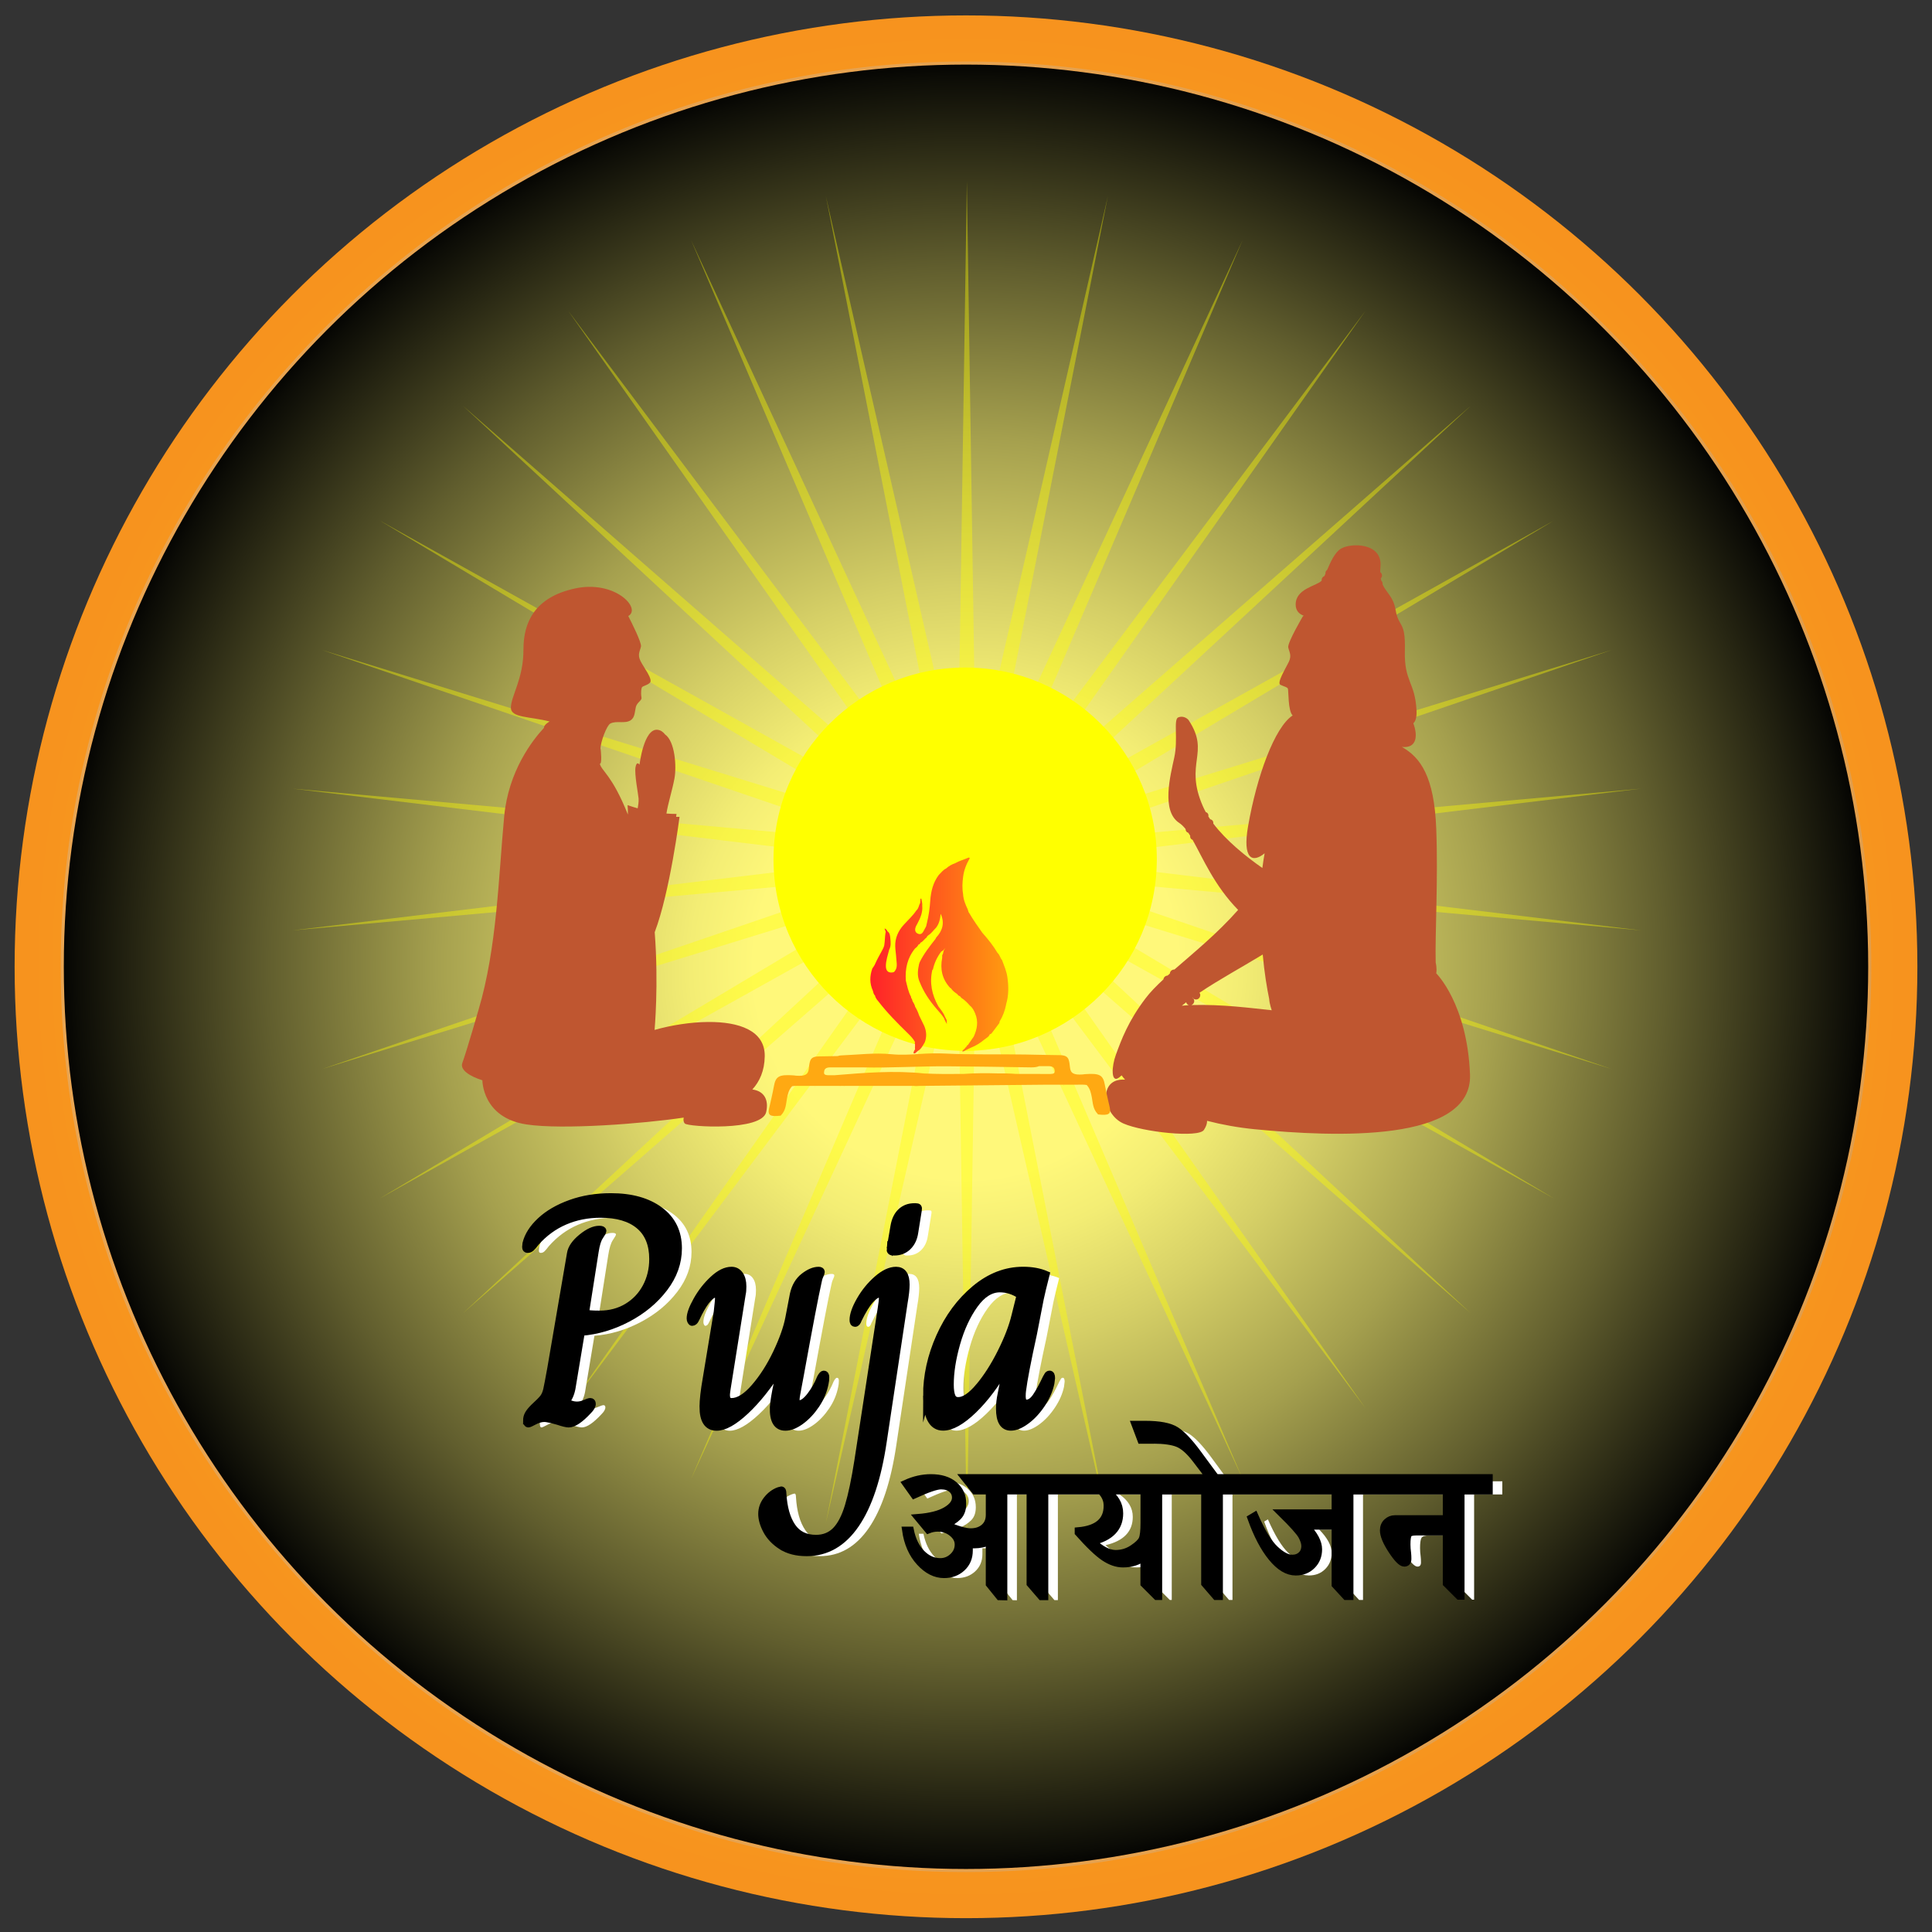
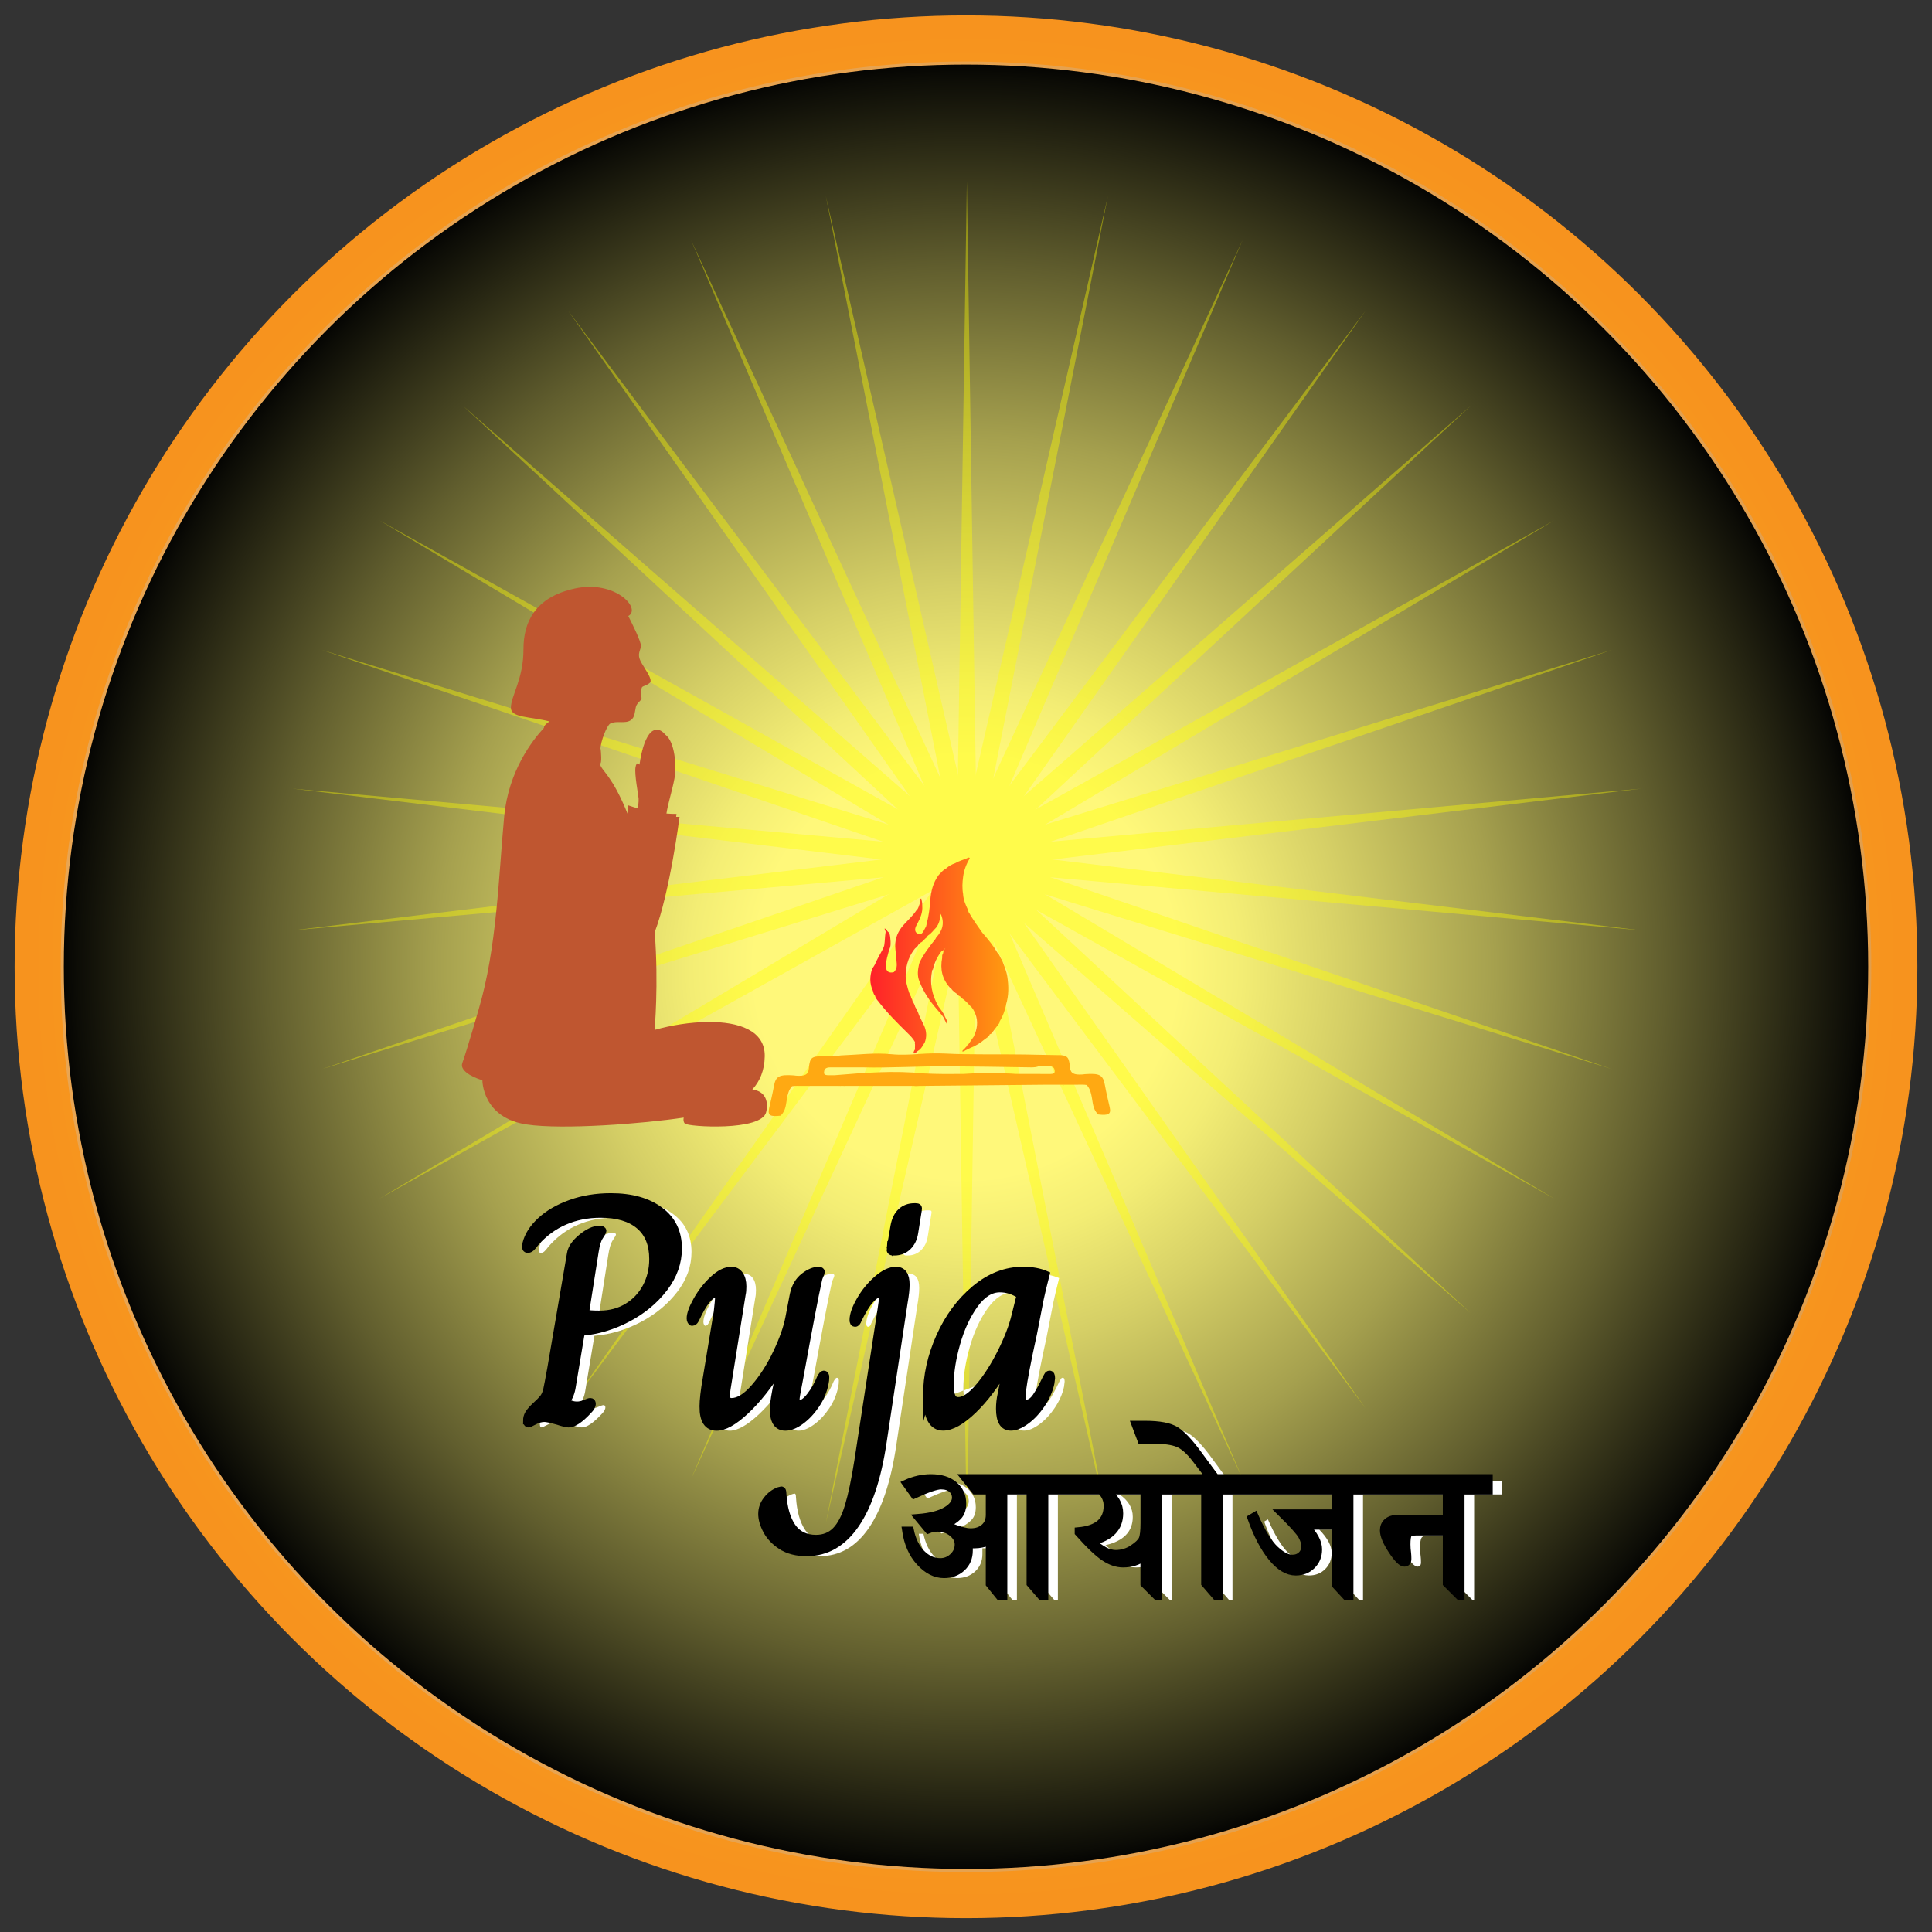
<svg xmlns="http://www.w3.org/2000/svg" viewBox="0 0 810 810">
  <rect x="0" y="0" width="810" height="810" fill="#333333" stroke="none" />
  <defs>
    <style>
      .cls-1 {
        fill: url(#radial-gradient-3);
      }

      .cls-1, .cls-2, .cls-3, .cls-4, .cls-5, .cls-6, .cls-7, .cls-8, .cls-9, .cls-10, .cls-11 {
        stroke-width: 0px;
      }

      .cls-1, .cls-3 {
        mix-blend-mode: screen;
      }

      .cls-12 {
        clip-path: url(#clippath);
      }

      .cls-2 {
        fill: none;
      }

      .cls-13 {
        stroke: #000;
        stroke-miterlimit: 10;
        stroke-width: 3px;
      }

      .cls-3, .cls-9 {
        fill: #ff0;
      }

      .cls-14 {
        opacity: .39;
      }

      .cls-14, .cls-15 {
        mix-blend-mode: overlay;
      }

      .cls-4 {
        fill: url(#linear-gradient);
      }

      .cls-5 {
        fill: url(#radial-gradient);
      }

      .cls-16 {
        mix-blend-mode: multiply;
      }

      .cls-6 {
        fill: url(#radial-gradient-2);
      }

      .cls-17 {
        isolation: isolate;
      }

      .cls-7 {
        fill: #bf5630;
      }

      .cls-8 {
        fill: #fff;
      }

      .cls-10 {
        fill: #ffa912;
      }

      .cls-11 {
        fill: url(#Orange_Yellow_2);
        opacity: .3;
      }
    </style>
    <radialGradient id="radial-gradient" cx="405" cy="405.33" fx="405" fy="405.33" r="739.42" gradientUnits="userSpaceOnUse">
      <stop offset=".45" stop-color="#f99d1f" />
      <stop offset=".53" stop-color="#f7931e" />
    </radialGradient>
    <radialGradient id="radial-gradient-2" cx="405" cy="405.33" fx="405" fy="405.33" r="690.41" gradientUnits="userSpaceOnUse">
      <stop offset=".52" stop-color="#f7931d" />
      <stop offset=".94" stop-color="#f6951e" />
    </radialGradient>
    <linearGradient id="Orange_Yellow_2" data-name="Orange, Yellow 2" x1="25.46" y1="405.33" x2="784.54" y2="405.33" gradientUnits="userSpaceOnUse">
      <stop offset="0" stop-color="#cacaca" />
      <stop offset=".28" stop-color="#c8c8c8" />
      <stop offset=".67" stop-color="#bebebe" />
      <stop offset=".89" stop-color="#b8b8b8" />
      <stop offset="1" stop-color="#b4b4b4" />
    </linearGradient>
    <radialGradient id="radial-gradient-3" cx="405" cy="405.33" fx="405" fy="405.33" r="887.92" gradientUnits="userSpaceOnUse">
      <stop offset=".1" stop-color="#fff87a" />
      <stop offset=".13" stop-color="#f3ed74" />
      <stop offset=".18" stop-color="#d5cf66" />
      <stop offset=".25" stop-color="#a5a04e" />
      <stop offset=".33" stop-color="#615e2e" />
      <stop offset=".42" stop-color="#0c0c06" />
      <stop offset=".43" stop-color="#000" />
    </radialGradient>
    <clipPath id="clippath">
      <circle class="cls-2" cx="405" cy="405.33" r="378.25" />
    </clipPath>
    <linearGradient id="linear-gradient" x1="364.9" y1="400.58" x2="422.74" y2="400.58" gradientUnits="userSpaceOnUse">
      <stop offset="0" stop-color="#ff2129" />
      <stop offset="1" stop-color="#ff9c0f" />
    </linearGradient>
  </defs>
  <g class="cls-17">
    <g id="Layer_1" data-name="Layer 1">
      <g>
        <g>
          <g class="cls-16">
            <circle class="cls-5" cx="405" cy="405.33" r="398.87" />
-             <path class="cls-2" d="m405,805.33c-54,0-106.38-10.58-155.7-31.43-47.63-20.15-90.41-48.99-127.14-85.72-36.73-36.73-65.58-79.51-85.72-127.14-20.86-49.31-31.43-101.7-31.43-155.7s10.58-106.38,31.43-155.7c20.15-47.63,48.99-90.41,85.72-127.14,36.74-36.74,79.51-65.58,127.14-85.72,49.31-20.86,101.7-31.43,155.7-31.43s106.38,10.58,155.7,31.43c47.63,20.15,90.41,48.99,127.14,85.72,36.73,36.73,65.58,79.51,85.72,127.14,20.86,49.31,31.43,101.7,31.43,155.7s-10.58,106.38-31.43,155.7c-20.15,47.63-48.99,90.41-85.72,127.14-36.74,36.73-79.51,65.58-127.14,85.72-49.31,20.86-101.7,31.43-155.7,31.43Zm0-797.74C185.69,7.59,7.26,186.02,7.26,405.33s178.42,397.74,397.74,397.74,397.74-178.42,397.74-397.74S624.31,7.59,405,7.59Z" />
          </g>
          <g class="cls-16">
            <circle class="cls-6" cx="405" cy="405.33" r="378.25" />
            <path class="cls-11" d="m405,784.87c-51.24,0-100.94-10.04-147.73-29.83-45.2-19.12-85.78-46.48-120.64-81.34-34.86-34.86-62.22-75.45-81.34-120.64-19.79-46.79-29.83-96.5-29.83-147.73s10.04-100.94,29.83-147.73c19.12-45.2,46.48-85.78,81.34-120.64,34.86-34.86,75.45-62.22,120.64-81.34,46.79-19.79,96.5-29.83,147.73-29.83s100.94,10.04,147.73,29.83c45.2,19.12,85.78,46.48,120.64,81.34,34.86,34.86,62.22,75.45,81.34,120.64,19.79,46.79,29.83,96.5,29.83,147.73s-10.04,100.94-29.83,147.73c-19.12,45.19-46.48,85.78-81.34,120.64-34.86,34.86-75.45,62.22-120.64,81.34-46.79,19.79-96.5,29.83-147.73,29.83Zm0-756.5C197.14,28.37,28.04,197.48,28.04,405.33s169.1,376.96,376.96,376.96,376.96-169.1,376.96-376.96S612.86,28.37,405,28.37Z" />
          </g>
          <circle class="cls-1" cx="405" cy="405.33" r="378.25" />
          <g class="cls-12">
            <g class="cls-15">
              <g class="cls-14">
                <g>
                  <polygon class="cls-9" points="401.16 359.46 464.47 82.26 409.56 361.25 401.16 359.46" />
                  <polygon class="cls-9" points="401.43 358.61 520.99 100.63 409.28 362.1 401.43 358.61" />
                  <polygon class="cls-9" points="401.88 357.83 572.46 130.35 408.83 362.88 401.88 357.83" />
                  <polygon class="cls-9" points="402.48 357.16 616.63 170.12 408.23 363.54 402.48 357.16" />
                  <polygon class="cls-9" points="403.21 356.63 651.57 218.2 407.5 364.07 403.21 356.63" />
                  <polygon class="cls-9" points="404.03 356.27 675.74 272.5 406.68 364.44 404.03 356.27" />
                  <polygon class="cls-9" points="404.91 356.08 688.1 330.64 405.8 364.62 404.91 356.08" />
                  <polygon class="cls-9" points="405.8 356.08 688.1 390.07 404.91 364.62 405.8 356.08" />
                  <polygon class="cls-9" points="406.68 356.27 675.74 448.21 404.03 364.44 406.68 356.27" />
                  <polygon class="cls-9" points="407.5 356.63 651.57 502.5 403.21 364.07 407.5 356.63" />
                  <polygon class="cls-9" points="408.23 357.16 616.63 550.59 402.48 363.54 408.23 357.16" />
                  <polygon class="cls-9" points="408.83 357.83 572.46 590.36 401.88 362.88 408.83 357.83" />
                  <polygon class="cls-9" points="409.28 358.61 520.99 620.07 401.43 362.1 409.28 358.61" />
                  <polygon class="cls-9" points="409.56 359.46 464.47 638.44 401.16 361.25 409.56 359.46" />
                  <polygon class="cls-9" points="409.65 360.35 405.36 644.65 401.06 360.35 409.65 360.35" />
                  <polygon class="cls-9" points="409.56 361.25 346.25 638.44 401.16 359.46 409.56 361.25" />
                  <polygon class="cls-9" points="409.28 362.1 289.72 620.07 401.43 358.61 409.28 362.1" />
                  <polygon class="cls-9" points="408.83 362.88 238.25 590.36 401.88 357.83 408.83 362.88" />
-                   <polygon class="cls-9" points="408.23 363.54 194.08 550.59 402.48 357.16 408.23 363.54" />
                  <polygon class="cls-9" points="407.5 364.07 159.14 502.5 403.21 356.63 407.5 364.07" />
                  <polygon class="cls-9" points="406.68 364.44 134.97 448.21 404.03 356.27 406.68 364.44" />
                  <polygon class="cls-9" points="405.8 364.62 122.61 390.07 404.91 356.08 405.8 364.62" />
                  <polygon class="cls-9" points="404.91 364.62 122.61 330.64 405.8 356.08 404.91 364.62" />
                  <polygon class="cls-9" points="404.03 364.44 134.97 272.5 406.68 356.27 404.03 364.44" />
                  <polygon class="cls-9" points="403.21 364.07 159.14 218.2 407.5 356.63 403.21 364.07" />
                  <polygon class="cls-9" points="402.48 363.54 194.08 170.12 408.23 357.16 402.48 363.54" />
                  <polygon class="cls-9" points="401.88 362.88 238.25 130.35 408.83 357.83 401.88 362.88" />
                  <polygon class="cls-9" points="401.43 362.1 289.72 100.63 409.28 358.61 401.43 362.1" />
                  <polygon class="cls-9" points="401.16 361.25 346.25 82.26 409.56 359.46 401.16 361.25" />
                  <polygon class="cls-9" points="401.06 360.35 405.36 76.05 409.65 360.35 401.06 360.35" />
                </g>
              </g>
-               <circle class="cls-3" cx="404.65" cy="360.22" r="80.35" />
            </g>
          </g>
        </g>
        <g>
          <g>
            <g>
              <path class="cls-8" d="m226.32,597.11c0-.99.22-1.89.68-2.71.45-.81,1.22-1.76,2.3-2.84,2.07-1.89,3.43-3.27,4.06-4.13.63-.86,1.1-1.98,1.42-3.38.31-1.4.88-4.35,1.69-8.86l8.25-48.15c.36-2.25,1.91-4.51,4.67-6.76,2.75-2.25,5.21-3.38,7.37-3.38.99,0,1.49.23,1.49.68,0,.27-.43,1.04-1.28,2.3-.86,1.26-1.51,3.38-1.96,6.36l-4.06,25.83c1.26.27,3.25.4,5.95.4,4.33,0,8.18-1.01,11.56-3.04,3.38-2.03,6.02-4.8,7.91-8.32,1.89-3.52,2.84-7.44,2.84-11.77,0-6.13-1.89-10.8-5.68-14-3.79-3.2-9.2-4.8-16.23-4.8-5.41,0-10.41.99-15.01,2.97-4.6,1.98-8.66,4.96-12.17,8.93-.81,1.08-1.44,1.83-1.89,2.23-.45.41-.95.61-1.49.61s-.81-.31-.81-.95l.14-1.49c.81-3.33,2.84-6.51,6.09-9.53,3.25-3.02,7.44-5.45,12.58-7.3,5.14-1.85,10.77-2.77,16.91-2.77,8.56,0,15.42,1.92,20.56,5.75,5.14,3.83,7.71,9.13,7.71,15.89,0,5.95-1.98,11.52-5.95,16.7-3.97,5.19-9.08,9.42-15.35,12.71-6.27,3.29-12.74,5.21-19.41,5.75l-3.92,23.53c-.45,2.35-1.31,4.24-2.57,5.68v.14c.45.18,1.13.43,2.03.74.9.32,1.8.47,2.7.47,1.08,0,2.19-.25,3.31-.74,1.13-.49,1.87-.74,2.23-.74.54,0,.81.32.81.95,0,.81-.54,1.76-1.62,2.84-3.43,3.7-6.18,5.55-8.25,5.55-.81,0-2.3-.36-4.46-1.08-2.89-.81-4.78-1.22-5.68-1.22-1.35,0-2.75.38-4.19,1.15-1.44.77-2.3,1.15-2.57,1.15-.45,0-.68-.45-.68-1.35Z" />
              <path class="cls-8" d="m300.3,591.3c0-2.79.45-6.76,1.35-11.9l4.6-27.86c.36-3.25.54-5.09.54-5.55,0-1.35-.36-2.03-1.08-2.03-2.08,0-4.51,2.7-7.3,8.11-.18.36-.47.97-.88,1.83-.41.86-.74,1.4-1.01,1.62-.27.23-.54.34-.81.34-.18,0-.36-.16-.54-.47-.18-.32-.27-.7-.27-1.15,0-1.8.92-4.35,2.77-7.64,1.85-3.29,4.12-6.2,6.83-8.72,2.7-2.52,5.27-3.79,7.71-3.79,1.44,0,2.59.61,3.45,1.83.86,1.22,1.28,2.86,1.28,4.94,0,1.35-.09,2.39-.27,3.11l-6.36,39.9c-.18,1.26-.27,2.08-.27,2.43,0,1.89.72,2.84,2.16,2.84,2.98,0,6.2-2.01,9.67-6.02,3.47-4.01,6.54-8.81,9.2-14.4,2.66-5.59,4.4-10.5,5.21-14.74l1.89-9.87c.72-3.25,2.19-5.72,4.4-7.44,2.21-1.71,4.26-2.57,6.15-2.57.72,0,1.08.23,1.08.68,0,.27-.18.79-.54,1.55-.36.77-.63,1.69-.81,2.77-1.26,5.59-3.74,18.57-7.44,38.95l-.81,4.33c-.63,3.16-.95,5.09-.95,5.82,0,1.26.41,1.89,1.22,1.89,1.44,0,3.04-1.15,4.8-3.45,1.76-2.3,3.18-4.8,4.26-7.51.54-.99.99-1.49,1.35-1.49.54,0,.81.4.81,1.22,0,.99-.09,1.85-.27,2.57-.63,3.25-1.89,6.27-3.79,9.06-1.89,2.8-4.01,5.05-6.36,6.76-2.35,1.71-4.51,2.57-6.49,2.57-3.52,0-5.19-2.79-5-8.38.18-2.43.72-5.72,1.62-9.87l1.22-6.63h-.14c-4.69,7.49-9.47,13.5-14.34,18.06-4.87,4.55-8.93,6.83-12.17,6.83-3.79,0-5.68-2.84-5.68-8.52Z" />
              <path class="cls-8" d="m333.16,649.72c-2.79-1.8-4.87-3.97-6.22-6.49-1.35-2.53-2.03-4.87-2.03-7.03s.7-4.15,2.1-5.95c1.4-1.8,3.09-3.07,5.07-3.79.54-.18.86-.27.95-.27.27,0,.45.14.54.41.09.27.14.63.14,1.08.36,5.95,1.67,10.57,3.92,13.86,2.25,3.29,5.59,4.94,10.01,4.94,3.34,0,6.09-1.11,8.25-3.31,2.16-2.21,3.94-5.64,5.34-10.28,1.4-4.64,2.73-10.98,3.99-19l9.74-63.56c.36-2.34.54-3.79.54-4.33,0-1.35-.41-2.03-1.22-2.03-1.08,0-2.39.86-3.92,2.57-1.53,1.71-3.2,4.42-5,8.11-.36,1.08-.81,1.62-1.35,1.62s-.81-.45-.81-1.35c0-2.16.97-4.94,2.91-8.32,1.94-3.38,4.33-6.31,7.17-8.79,2.84-2.48,5.48-3.72,7.91-3.72,2.79,0,4.19,1.98,4.19,5.95,0,1.89-.27,4.37-.81,7.44l-8.79,58.42c-2.25,15.24-6.09,26.8-11.5,34.69-5.41,7.89-12.26,11.83-20.56,11.83-4.24,0-7.75-.9-10.55-2.71Zm45.58-124.69l1.62-9.47c.45-2.61,1.42-4.62,2.91-6.02,1.49-1.4,3.36-2.1,5.61-2.1h.54c.54,0,.88.09,1.01.27.14.18.16.54.07,1.08l-1.49,9.33c-.36,2.53-1.31,4.53-2.84,6.02-1.53,1.49-3.43,2.23-5.68,2.23h-.54c-.9,0-1.31-.45-1.22-1.35Z" />
-               <path class="cls-8" d="m394.02,586.7c0-8.38,1.83-16.66,5.48-24.82,3.65-8.16,8.59-14.83,14.81-20.02,6.22-5.18,12.94-7.78,20.15-7.78,3.7,0,6.9.59,9.6,1.76-1.17,4.6-1.98,7.98-2.43,10.14l-2.84,14.61c-2.53,11.54-4.06,19.52-4.6,23.94-.09.63-.14,1.4-.14,2.3,0,1.98.59,2.97,1.76,2.97,1.44,0,2.79-.92,4.06-2.77,1.26-1.85,2.71-4.48,4.33-7.91.09-.09.25-.36.47-.81.22-.45.52-.68.88-.68.54,0,.81.54.81,1.62l-.27,2.16c-.63,2.98-1.92,5.91-3.85,8.79-1.94,2.89-4.1,5.21-6.49,6.96-2.39,1.76-4.53,2.64-6.42,2.64-3.16,0-4.73-2.57-4.73-7.71,0-1.98.22-4.01.68-6.09l2.3-11.77h-.14c-4.33,7.57-8.95,13.73-13.86,18.46-4.92,4.73-9.13,7.1-12.65,7.1-4.6,0-6.9-4.37-6.9-13.12Zm21.98-3.85c3.29-3.92,6.36-8.72,9.2-14.4s4.8-10.77,5.88-15.28l2.16-8.66c-2.7-1.8-5.55-2.7-8.52-2.7-3.88,0-7.42,2.23-10.62,6.69-3.2,4.46-5.7,9.87-7.51,16.23-1.8,6.36-2.7,12.1-2.7,17.24,0,2.25.25,3.95.74,5.07.49,1.13,1.37,1.69,2.64,1.69,2.52,0,5.43-1.96,8.72-5.88Z" />
+               <path class="cls-8" d="m394.02,586.7c0-8.38,1.83-16.66,5.48-24.82,3.65-8.16,8.59-14.83,14.81-20.02,6.22-5.18,12.94-7.78,20.15-7.78,3.7,0,6.9.59,9.6,1.76-1.17,4.6-1.98,7.98-2.43,10.14l-2.84,14.61c-2.53,11.54-4.06,19.52-4.6,23.94-.09.63-.14,1.4-.14,2.3,0,1.98.59,2.97,1.76,2.97,1.44,0,2.79-.92,4.06-2.77,1.26-1.85,2.71-4.48,4.33-7.91.09-.09.25-.36.47-.81.22-.45.52-.68.88-.68.54,0,.81.54.81,1.62l-.27,2.16c-.63,2.98-1.92,5.91-3.85,8.79-1.94,2.89-4.1,5.21-6.49,6.96-2.39,1.76-4.53,2.64-6.42,2.64-3.16,0-4.73-2.57-4.73-7.71,0-1.98.22-4.01.68-6.09l2.3-11.77h-.14Zm21.98-3.85c3.29-3.92,6.36-8.72,9.2-14.4s4.8-10.77,5.88-15.28l2.16-8.66c-2.7-1.8-5.55-2.7-8.52-2.7-3.88,0-7.42,2.23-10.62,6.69-3.2,4.46-5.7,9.87-7.51,16.23-1.8,6.36-2.7,12.1-2.7,17.24,0,2.25.25,3.95.74,5.07.49,1.13,1.37,1.69,2.64,1.69,2.52,0,5.43-1.96,8.72-5.88Z" />
            </g>
            <path class="cls-8" d="m583.26,621.03h-68.07l-7.39-10.07c-3.58-4.87-6.66-8.14-9.25-9.8-2.59-1.66-6.91-2.49-12.95-2.49h-4.2l2.49,6.61h5.29c4.46,0,7.85.47,10.18,1.42,2.33.95,4.82,3.14,7.46,6.59l5.91,7.74h-102.79l4.39,5.52h5.99v10.07c0,2.23-.73,3.97-2.18,5.23-1.45,1.26-3.33,1.89-5.64,1.89s-5.78-1.02-10.5-3.07c2.13-.88,3.84-1.97,5.15-3.27s1.96-3.12,1.96-5.48c0-3.27-1.19-5.9-3.58-7.89-2.38-2-5.62-2.99-9.72-2.99-3.53,0-7.02.79-10.5,2.37l3.46,4.86c5.6-2.57,9.36-3.85,11.27-3.85s3.35.46,4.45,1.38c1.1.92,1.65,2.12,1.65,3.6,0,2-1.34,3.78-4.02,5.36-2.68,1.58-6.59,2.58-11.72,2.99l4.28,5.17c1.3-.52,2.62-.78,3.97-.78,2.33,0,4.35.69,6.06,2.08,1.71,1.39,2.57,2.99,2.57,4.8,0,2-.76,3.7-2.27,5.11s-3.26,2.12-5.23,2.12c-2.95,0-5.59-1.17-7.89-3.52-2.31-2.35-3.89-5.58-4.74-9.7h-1.94c.78,5.49,2.74,9.97,5.89,13.41,3.15,3.45,6.55,5.17,10.2,5.17,3.01,0,5.52-.93,7.54-2.8,2.02-1.87,3.03-4.29,3.03-7.27v-2.41h2.26c1.94,0,4-.41,6.18-1.24v17.73l4.24,5.25,1.79.04v-44.36h11.08v38.91l4.66,5.4h1.44v-44.32h23.48c1.81,1.74,2.72,3.84,2.72,6.3,0,3.11-1.01,5.54-3.03,7.29-2.02,1.75-5.05,2.81-9.1,3.17v.78c4.56,5.13,8.18,8.59,10.87,10.38s5.31,2.68,7.87,2.68c3.55,0,6.49-.95,8.82-2.84v11.2l5.29,5.29h.82v-44.24h19.36v38.84l4.66,5.4h1.44v-44.24h48.59v9.25h-22.66c4.9,4.82,7.78,8.04,8.65,9.66.87,1.62,1.3,3.01,1.3,4.18,0,1.56-.49,2.81-1.48,3.75-.98.95-2.26,1.42-3.81,1.42-2.1,0-4.5-1.27-7.21-3.81-2.71-2.54-5.55-7.2-8.53-14l-1.56.93c2.51,7.05,5.41,12.58,8.69,16.58,3.28,4,6.63,6.01,10.05,6.01,2.77,0,5.06-.9,6.86-2.7,1.8-1.8,2.7-4.06,2.7-6.78,0-2.95-1.74-6.21-5.21-9.76h12.21v24.61l4.51,4.9h1.63v-44.24h40.47v11.7h-21.58c-1.27,0-2.38.45-3.34,1.34-.96.89-1.44,2.07-1.44,3.52,0,2.07,1.16,4.87,3.48,8.4,2.32,3.52,4.06,5.29,5.23,5.29.98,0,1.48-.58,1.48-1.75,0-.86-.04-1.66-.12-2.41-.18-1.32-.27-2.53-.27-3.62,0-2.15.2-3.57.6-4.26.4-.69,1.52-1.03,3.36-1.03h12.6v21.65l5.29,5.29h.82v-44.12h11.82v-5.52h-46.61Zm-98.08,18.97c0,3.37-.26,5.64-.78,6.8s-1.86,2.46-4.02,3.89c-2.16,1.43-4.54,2.14-7.13,2.14-1.43,0-2.95-.41-4.57-1.24-1.62-.83-3.35-2.09-5.19-3.77,3.81-.88,6.67-2.31,8.57-4.3,1.91-1.98,2.86-4.5,2.86-7.56,0-3.73-1.85-6.87-5.56-9.41h15.82v13.45Z" />
          </g>
          <g>
            <path class="cls-13" d="m220.8,595.62c0-.99.22-1.89.68-2.71.45-.81,1.22-1.76,2.3-2.84,2.07-1.89,3.43-3.27,4.06-4.13.63-.86,1.1-1.98,1.42-3.38.31-1.4.88-4.35,1.69-8.86l8.25-48.15c.36-2.25,1.91-4.51,4.67-6.76,2.75-2.25,5.21-3.38,7.37-3.38.99,0,1.49.23,1.49.68,0,.27-.43,1.04-1.28,2.3-.86,1.26-1.51,3.38-1.96,6.36l-4.06,25.83c1.26.27,3.25.4,5.95.4,4.33,0,8.18-1.01,11.56-3.04,3.38-2.03,6.02-4.8,7.91-8.32,1.89-3.52,2.84-7.44,2.84-11.77,0-6.13-1.89-10.8-5.68-14-3.79-3.2-9.2-4.8-16.23-4.8-5.41,0-10.41.99-15.01,2.97-4.6,1.98-8.66,4.96-12.17,8.93-.81,1.08-1.44,1.83-1.89,2.23-.45.41-.95.61-1.49.61s-.81-.31-.81-.95l.14-1.49c.81-3.33,2.84-6.51,6.09-9.53,3.25-3.02,7.44-5.45,12.58-7.3,5.14-1.85,10.77-2.77,16.91-2.77,8.56,0,15.42,1.92,20.56,5.75,5.14,3.83,7.71,9.13,7.71,15.89,0,5.95-1.98,11.52-5.95,16.7-3.97,5.19-9.08,9.42-15.35,12.71-6.27,3.29-12.74,5.21-19.41,5.75l-3.92,23.53c-.45,2.35-1.31,4.24-2.57,5.68v.14c.45.18,1.13.43,2.03.74.9.32,1.8.47,2.7.47,1.08,0,2.19-.25,3.31-.74,1.13-.49,1.87-.74,2.23-.74.54,0,.81.32.81.95,0,.81-.54,1.76-1.62,2.84-3.43,3.7-6.18,5.55-8.25,5.55-.81,0-2.3-.36-4.46-1.08-2.89-.81-4.78-1.22-5.68-1.22-1.35,0-2.75.38-4.19,1.15-1.44.77-2.3,1.15-2.57,1.15-.45,0-.68-.45-.68-1.35Z" />
            <path class="cls-13" d="m294.78,589.81c0-2.79.45-6.76,1.35-11.9l4.6-27.86c.36-3.25.54-5.09.54-5.55,0-1.35-.36-2.03-1.08-2.03-2.08,0-4.51,2.7-7.3,8.11-.18.36-.47.97-.88,1.83-.41.86-.74,1.4-1.01,1.62-.27.23-.54.34-.81.34-.18,0-.36-.16-.54-.47-.18-.32-.27-.7-.27-1.15,0-1.8.92-4.35,2.77-7.64,1.85-3.29,4.12-6.2,6.83-8.72,2.7-2.52,5.27-3.79,7.71-3.79,1.44,0,2.59.61,3.45,1.83.86,1.22,1.28,2.86,1.28,4.94,0,1.35-.09,2.39-.27,3.11l-6.36,39.9c-.18,1.26-.27,2.08-.27,2.43,0,1.89.72,2.84,2.16,2.84,2.98,0,6.2-2.01,9.67-6.02,3.47-4.01,6.54-8.81,9.2-14.4,2.66-5.59,4.4-10.5,5.21-14.74l1.89-9.87c.72-3.25,2.19-5.72,4.4-7.44,2.21-1.71,4.26-2.57,6.15-2.57.72,0,1.08.23,1.08.68,0,.27-.18.79-.54,1.55-.36.77-.63,1.69-.81,2.77-1.26,5.59-3.74,18.57-7.44,38.95l-.81,4.33c-.63,3.16-.95,5.09-.95,5.82,0,1.26.41,1.89,1.22,1.89,1.44,0,3.04-1.15,4.8-3.45,1.76-2.3,3.18-4.8,4.26-7.51.54-.99.99-1.49,1.35-1.49.54,0,.81.4.81,1.22,0,.99-.09,1.85-.27,2.57-.63,3.25-1.89,6.27-3.79,9.06-1.89,2.8-4.01,5.05-6.36,6.76-2.35,1.71-4.51,2.57-6.49,2.57-3.52,0-5.19-2.79-5-8.38.18-2.43.72-5.72,1.62-9.87l1.22-6.63h-.14c-4.69,7.49-9.47,13.5-14.34,18.06-4.87,4.55-8.93,6.83-12.17,6.83-3.79,0-5.68-2.84-5.68-8.52Z" />
            <path class="cls-13" d="m327.64,648.23c-2.79-1.8-4.87-3.97-6.22-6.49-1.35-2.53-2.03-4.87-2.03-7.03s.7-4.15,2.1-5.95c1.4-1.8,3.09-3.07,5.07-3.79.54-.18.86-.27.95-.27.27,0,.45.14.54.41.09.27.14.63.14,1.08.36,5.95,1.67,10.57,3.92,13.86,2.25,3.29,5.59,4.94,10.01,4.94,3.34,0,6.09-1.11,8.25-3.31,2.16-2.21,3.94-5.64,5.34-10.28,1.4-4.64,2.73-10.98,3.99-19l9.74-63.56c.36-2.34.54-3.79.54-4.33,0-1.35-.41-2.03-1.22-2.03-1.08,0-2.39.86-3.92,2.57-1.53,1.71-3.2,4.42-5,8.11-.36,1.08-.81,1.62-1.35,1.62s-.81-.45-.81-1.35c0-2.16.97-4.94,2.91-8.32,1.94-3.38,4.33-6.31,7.17-8.79,2.84-2.48,5.48-3.72,7.91-3.72,2.79,0,4.19,1.98,4.19,5.95,0,1.89-.27,4.37-.81,7.44l-8.79,58.42c-2.25,15.24-6.09,26.8-11.5,34.69-5.41,7.89-12.26,11.83-20.56,11.83-4.24,0-7.75-.9-10.55-2.71Zm45.58-124.69l1.62-9.47c.45-2.61,1.42-4.62,2.91-6.02,1.49-1.4,3.36-2.1,5.61-2.1h.54c.54,0,.88.09,1.01.27.14.18.16.54.07,1.08l-1.49,9.33c-.36,2.53-1.31,4.53-2.84,6.02-1.53,1.49-3.43,2.23-5.68,2.23h-.54c-.9,0-1.31-.45-1.22-1.35Z" />
            <path class="cls-13" d="m388.5,585.21c0-8.38,1.83-16.66,5.48-24.82,3.65-8.16,8.59-14.83,14.81-20.02,6.22-5.18,12.94-7.78,20.15-7.78,3.7,0,6.9.59,9.6,1.76-1.17,4.6-1.98,7.98-2.43,10.14l-2.84,14.61c-2.53,11.54-4.06,19.52-4.6,23.94-.09.63-.14,1.4-.14,2.3,0,1.98.59,2.97,1.76,2.97,1.44,0,2.79-.92,4.06-2.77,1.26-1.85,2.71-4.48,4.33-7.91.09-.09.25-.36.47-.81.22-.45.52-.68.88-.68.54,0,.81.54.81,1.62l-.27,2.16c-.63,2.98-1.92,5.91-3.85,8.79-1.94,2.89-4.1,5.21-6.49,6.96-2.39,1.76-4.53,2.64-6.42,2.64-3.16,0-4.73-2.57-4.73-7.71,0-1.98.22-4.01.68-6.09l2.3-11.77h-.14c-4.33,7.57-8.95,13.73-13.86,18.46-4.92,4.73-9.13,7.1-12.65,7.1-4.6,0-6.9-4.37-6.9-13.12Zm21.98-3.85c3.29-3.92,6.36-8.72,9.2-14.4s4.8-10.77,5.88-15.28l2.16-8.66c-2.7-1.8-5.55-2.7-8.52-2.7-3.88,0-7.42,2.23-10.62,6.69-3.2,4.46-5.7,9.87-7.51,16.23-1.8,6.36-2.7,12.1-2.7,17.24,0,2.25.25,3.95.74,5.07.49,1.13,1.37,1.69,2.64,1.69,2.52,0,5.43-1.96,8.72-5.88Z" />
          </g>
          <path class="cls-13" d="m577.74,619.54h-68.07l-7.39-10.07c-3.58-4.87-6.66-8.14-9.25-9.8-2.59-1.66-6.91-2.49-12.95-2.49h-4.2l2.49,6.61h5.29c4.46,0,7.85.47,10.18,1.42,2.33.95,4.82,3.14,7.46,6.59l5.91,7.74h-102.79l4.39,5.52h5.99v10.07c0,2.23-.73,3.97-2.18,5.23-1.45,1.26-3.33,1.89-5.64,1.89s-5.78-1.02-10.5-3.07c2.13-.88,3.84-1.97,5.15-3.27s1.96-3.12,1.96-5.48c0-3.27-1.19-5.9-3.58-7.89-2.38-2-5.62-2.99-9.72-2.99-3.53,0-7.02.79-10.5,2.37l3.46,4.86c5.6-2.57,9.36-3.85,11.27-3.85s3.35.46,4.45,1.38c1.1.92,1.65,2.12,1.65,3.6,0,2-1.34,3.78-4.02,5.36-2.68,1.58-6.59,2.58-11.72,2.99l4.28,5.17c1.3-.52,2.62-.78,3.97-.78,2.33,0,4.35.69,6.06,2.08,1.71,1.39,2.57,2.99,2.57,4.8,0,2-.76,3.7-2.27,5.11s-3.26,2.12-5.23,2.12c-2.95,0-5.59-1.17-7.89-3.52-2.31-2.35-3.89-5.58-4.74-9.7h-1.94c.78,5.49,2.74,9.97,5.89,13.41,3.15,3.45,6.55,5.17,10.2,5.17,3.01,0,5.52-.93,7.54-2.8,2.02-1.87,3.03-4.29,3.03-7.27v-2.41h2.26c1.94,0,4-.41,6.18-1.24v17.73l4.24,5.25,1.79.04v-44.36h11.08v38.91l4.66,5.4h1.44v-44.32h23.48c1.81,1.74,2.72,3.84,2.72,6.3,0,3.11-1.01,5.54-3.03,7.29-2.02,1.75-5.05,2.81-9.1,3.17v.78c4.56,5.13,8.18,8.59,10.87,10.38s5.31,2.68,7.87,2.68c3.55,0,6.49-.95,8.82-2.84v11.2l5.29,5.29h.82v-44.24h19.36v38.84l4.66,5.4h1.44v-44.24h48.59v9.25h-22.66c4.9,4.82,7.78,8.04,8.65,9.66.87,1.62,1.3,3.01,1.3,4.18,0,1.56-.49,2.81-1.48,3.75-.98.95-2.26,1.42-3.81,1.42-2.1,0-4.5-1.27-7.21-3.81-2.71-2.54-5.55-7.2-8.53-14l-1.56.93c2.51,7.05,5.41,12.58,8.69,16.58,3.28,4,6.63,6.01,10.05,6.01,2.77,0,5.06-.9,6.86-2.7,1.8-1.8,2.7-4.06,2.7-6.78,0-2.95-1.74-6.21-5.21-9.76h12.21v24.61l4.51,4.9h1.63v-44.24h40.47v11.7h-21.58c-1.27,0-2.38.45-3.34,1.34-.96.89-1.44,2.07-1.44,3.52,0,2.07,1.16,4.87,3.48,8.4,2.32,3.52,4.06,5.29,5.23,5.29.98,0,1.48-.58,1.48-1.75,0-.86-.04-1.66-.12-2.41-.18-1.32-.27-2.53-.27-3.62,0-2.15.2-3.57.6-4.26.4-.69,1.52-1.03,3.36-1.03h12.6v21.65l5.29,5.29h.82v-44.12h11.82v-5.52h-46.61Zm-98.08,18.97c0,3.37-.26,5.64-.78,6.8s-1.86,2.46-4.02,3.89c-2.16,1.43-4.54,2.14-7.13,2.14-1.43,0-2.95-.41-4.57-1.24-1.62-.83-3.35-2.09-5.19-3.77,3.81-.88,6.67-2.31,8.57-4.3,1.91-1.98,2.86-4.5,2.86-7.56,0-3.73-1.85-6.87-5.56-9.41h15.82v13.45Z" />
        </g>
        <g>
          <g>
            <path class="cls-7" d="m315.42,456.77c3.02-3.3,5.1-7.75,5.2-13.91.18-10.86-10.89-14.47-23.61-14.39h0s0,0,0,0c-7.62.04-15.84,1.41-22.58,3.33,0,0,1.76-18.89.06-40.96,0-.02.02-.04.02-.07,0,0,0,0,0,0,6.36-16.72,10.39-48.29,10.39-48.29-.48,0-.95,0-1.43-.02.11-.78.16-1.22.16-1.22-1.43,0-2.84-.05-4.22-.16.61-4.08,2.39-9.56,3.35-14.63.96-5.11.24-15.61-3.91-18.51-.84-1.1-1.88-1.82-3.14-1.97-5.8-.7-7.59,14.63-7.59,14.63,0,0-1.21-1.83-1.69,1.12-.48,2.95,1.16,11.25,1.3,13.05.12,1.44-.24,3.4-.38,4.12-2.62-.73-4.24-1.35-4.24-1.35.12,1.21.15,2.54.13,3.95-6.63-16.61-10.97-18.12-11.77-21.3,1.02.28.43-5.58.36-6.07,0-.04-.04-.09-.08-.14,0-2.91,2.65-9.87,4.12-10.63,2.62-1.35,6.17.25,8.61-1.42,1.77-1.22,1.65-3.71,2.1-5.5.5-2.02,2.57-2.68,2.37-3.93-.39-2.39.01-3.99.14-4.26.31-.69,2.09-.79,3.35-1.96,1.51-1.4-2.62-6.48-3.94-9.22-1.33-2.74-.16-4.11.23-6.02.32-1.58-3.88-9.95-5.33-12.77.01,0,.03-.02.04-.02,5.59-3.16-5.64-15.22-22.49-11.51-16.85,3.7-21.51,14.28-21.49,25.51.03,12.39-5.27,19.55-5.27,24.48,0,4.26,7.85,3.62,16.23,5.75-2.68,1.6-2.35,2.67-2.35,2.67,0,0,0,0,0,0-4.86,5.22-14.91,18.14-16.69,37.13-2.37,25.21-3.01,55.05-10.76,81.11,0,0-4.73,16.53-6.81,22.34-.99,2.77,3,5.48,8.43,7.19,0,0,0,0,0,0,0,0-.11,15.71,18.54,18.52,15.08,2.27,48.8-.32,65.87-2.88-.17.79-.19,1.77.47,2.49,1.29,1.41,32.27,3.3,34.1-4.79,1.16-5.11-.79-8.82-5.81-9.49Z" />
-             <path class="cls-7" d="m616.31,450.47c-1.17-29.65-14.16-42.4-14.16-42.4.38-2.13-.23-4.53-.23-4.54-.29-12.26,1.06-34.91.23-56.13-.85-21.87-6.61-29.85-14.42-34.25,0,0,0,0,0,0,6.47.73,6.69-4.97,4.81-9.91.97-.86,1.49-2.53,1.34-5.45-.63-12-5.2-11.84-4.88-24.92.32-13.07-2.52-9.23-3.94-17.38-.95-5.46-3.88-6.99-5.42-10.51.04-.2.04-.42,0-.63-.08-.36-.28-.68-.54-.92-.08-.29-.15-.59-.21-.92.41-.39.62-.97.49-1.56-.1-.46-.37-.84-.71-1.09,0-.68.02-1.41.1-2.21.94-10.3-12.6-10.15-16.69-7.54-2.53,1.62-4.22,5.5-5.63,8.75-.25.19-.46.44-.61.75-.14.29-.17.61-.12.91-.16.36-.32.7-.47,1.01-.44.18-.81.51-1.02.98-.12.28-.14.57-.09.86-.03.04-.06.08-.09.12-2.05,2.23-10.98,3.27-10.83,10.11.06,2.46,1.45,3.84,3.39,4.55-.13.08-.25.15-.38.24,0,0-6.52,11.09-6.13,13.02.39,1.92,1.57,3.31.24,6.08-1.34,2.77-5.12,8.84-3.54,9.61,1.57.77,2.83.92,3.15,1.61.32.69-.01,9.4,2,11.24,0,0,0,0,0,0-7.53,4.91-15.02,25.34-18.7,46.51-2.39,13.71,1.85,15.49,6.95,11.28-.36,2-.68,4.05-.95,6.17-7.07-4.94-15.16-11.49-20.57-18.63.02-.14.03-.28.01-.42-.05-.5-.3-.91-.72-1.16-.18-.11-.38-.17-.58-.21-.27-.39-.53-.78-.78-1.18.03-.17.05-.35.03-.52-.05-.49-.3-.91-.72-1.15-.12-.07-.26-.12-.39-.16-.44-.79-.84-1.59-1.19-2.39-8.01-18.27,3.15-22.25-5.94-36.07-.5-.77-2.34-2.11-4.43-1.25-2.09.86.02,9.07-1.64,16.76-1.66,7.68-5.55,22.48,2.04,27.47.95.62,1.83,1.5,2.69,2.58,0,.32.07.64.26.93.2.32.52.53.88.64.26.39.52.79.78,1.22-.05.37.01.76.22,1.1.18.31.47.52.8.64,4.28,7.57,9.07,19.15,19.09,29.37-8.76,9.93-18.66,17.97-26.7,24.99-.45-.02-.93.13-1.31.46-.38.33-.59.78-.61,1.23-.32.29-.64.57-.95.85-.42.02-.84.17-1.18.48-.34.31-.53.71-.57,1.11-3.01,2.78-5.59,5.42-7.5,7.96-7.24,9.5-10.14,17.37-12.43,23.63-1.82,4.95-2.01,11.31.77,9.93.41-.2.97-.64,1.63-1.26.43.6.91,1.19,1.44,1.78-11.5-.79-9.55,14.51-.64,18.41,8.13,3.56,31.48,6.1,33.7,2.69.95-1.46,1.37-2.7,1.33-3.83,6.3,1.63,13.06,2.85,20.01,3.53,33.56,3.28,91.36,5.69,90.23-23.01Zm-118.47-29.38c.18.15.38.25.59.32-.98.05-1.95.13-2.93.25.58-.48,1.19-.96,1.81-1.45.07.33.24.64.53.88Zm1.67.27c.29-.11.56-.29.76-.54.6-.76.54-1.78-.12-2.35-.08-.07-.17-.13-.26-.18.04-.03.08-.06.12-.08.09.16.2.31.36.44.72.62,1.84.49,2.43-.26.54-.69.55-1.58.07-2.16,8.28-5.57,18.31-11.02,26.54-16.05,0,.01,0,.03,0,.04,0,0,0,0,0,0,0,0,0,0,0,0,.7,7.73,1.77,14.06,2.71,18.62.09,1.96,1.06,4.71,1.06,4.71-8.73-.9-20.63-2.55-33.67-2.18Z" />
          </g>
          <g>
            <path class="cls-4" d="m421.8,421.11h0c1.17-3.82,1.11-7.7.53-11.58-.37-2.45-1.37-4.74-2.23-7.05-.82-.88-.93-2.19-1.89-2.98-1.72-2.93-3.83-5.57-6.08-8.12-.08-.09-.16-.18-.25-.27,0,0,0,0,0,0-1.92-2.75-3.9-5.46-5.56-8.37-.07-.09-.14-.19-.21-.28,0,0,0,0,0,0-.13-.42-.26-.84-.4-1.26-.96-1.99-1.78-4.02-1.93-6.25h.02c-.45-2.46-.34-4.92,0-7.38.34-2.79,1.39-5.34,2.78-7.78-.14-.23-.35-.31-.58-.21-1.83.82-3.81,1.31-5.56,2.33,0,0,0,0,0,0-1.41.49-2.69,1.2-3.78,2.21h0c-1.3.6-2.07,1.76-3.06,2.69-2.43,3.23-3.32,6.95-3.59,10.87-.21,3.09-.63,6.15-1.37,9.17-.12.52-.25,1.04-.37,1.56h0,0c-.37.67-.75,1.32-1.09,2-.46.9-1.11,1.47-2.19,1.1-1.15-.4-1.47-1.34-1.23-2.39.16-.68.55-1.32.89-1.95,1.23-2.33,2.27-4.7,2-7.41.13-1.07-.24-2.02-.39-3.02-.12.02-.25.04-.37.06-.04.61-.07,1.22-.11,1.83-.61.97-.59,2.26-1.57,3.05-1.51,2.28-3.56,4.1-5.38,6.12-2.3,2.56-3.6,5.53-3.5,8.97.05,1.66.35,3.31.43,4.97.1,2.01.8,4.15-1.03,5.84,0,0,0,0,0,0h0c-2.04.56-3.29-.34-3.32-2.42-.03-2.44.82-4.71,1.39-7.03.78-1.44.64-2.99.49-4.53-.11-1.13-.12-2.33-1.17-3.13-.03,0-.06,0-.1,0-.03-.12-.05-.24-.08-.36-.35-.2-.39-.78-1.11-.79.21.54.38.99.55,1.44-.03.04-.07.08-.1.12-.3,1.8-.26,3.62-.55,5.42-.17.75-.5,1.42-.87,2.1-1.09,2.01-2.23,3.99-3.13,6.09-.02.04-.04.07-.06.11-.29.49-.57.98-.94,1.42-1.12,3.16-1.2,6.3.24,9.4h-.01c.24.65.23,1.4.85,1.89h0c.2.94.73,1.7,1.36,2.41,3.72,4.85,8.03,9.19,12.4,13.46,1.17,1.14,2.3,2.29,3.06,3.73-.06.08-.1.17-.12.27.28.95-.02,1.92.13,2.87-.21.07-.26.32-.38.5-.05.1-.09.21-.13.32-.08.21-.15.42-.13.64.03.04.07.09.1.13.17,0,.34,0,.51,0,.39-.34.78-.67,1.17-1.01,0,0,0,0,0,0,1.46-.82,2.1-2.28,2.92-3.6.92-2.36.74-4.69-.24-6.98,0,0,0,.01,0,.01-.71-1.45-1.42-2.91-2.13-4.36-.4-1.25-.93-2.44-1.63-3.56h0c-.2-.88-.64-1.66-1.12-2.42,0,0,0,0,0,0-.09-.49-.24-.95-.57-1.33-.02-.17-.04-.33-.06-.5-1.19-2.12-1.58-4.49-2.18-6.8,0,0,0,0,0,0-.35-4.93.64-9.49,3.86-13.44.58-.45,1.15-.9,1.42-1.61,0,0,0,0,0,0,.43-.12.72-.37.83-.8,0,0,0,0,0,0h0s0,0,0,0c0,0,0,0,0,0h0c1.14-.46,1.67-1.62,2.68-2.23,0-.09,0-.18,0-.27,0,0,0,0,0,0,0,0,0,0,0,0,.19-.19.38-.38.57-.57,0,0,0,0,0,0,0,0,0,0,0,0,1.36-.82,2.2-2.15,3.31-3.22,1.35-1.72,1.73-3.75,1.95-5.83,1.68,3.72.86,6.99-1.88,9.92-.12.24-.22.5-.38.7-2.4,3.06-4.81,6.12-6.53,9.62-.09.26-.18.52-.27.78-.54,2.44-.86,4.87.12,7.26.02.1.05.19.12.28,1.66,4.22,4.16,7.94,7.15,11.36,1.05,1.24,2.16,2.44,3.04,3.81,0,0,0,0,0,0,0,0,0,0,0,0,.1.26.2.51.3.77.24.46.49.92.9,1.7-.04-.8-.06-1.22-.07-1.65-.25-.49-.5-.98-.74-1.46,0,0,0,0,0,0,0,0,0,0,0,0-.62-1.63-1.76-2.95-2.77-4.34,0,0,0,0,0,0-2.69-4.81-3.76-9.87-2.48-15.3.07-.01.14-.02.21-.04.6-2.79,1.79-5.31,3.52-7.6.6-.21.98-.66,1.38-1.11.11-.14.23-.26.36-.35-.17.21-.31.46-.48.66-.43.57-.38,1.3-.62,1.93-.45.45-.17,1.03-.27,1.55-.91,4.68,0,8.91,3.31,12.52.15.1.3.2.44.3.65,1.02,1.65,1.69,2.62,2.38.24.43.57.73,1.07.84,0,0,0,0,0,0h0s0,0,0,0h0c.21.24.42.49.63.73,1.39.88,2.51,2.04,3.59,3.26,1.11.88,1.7,2.11,2.21,3.35,1.37,3.3.81,6.5-.64,9.63,0,0,0,0,0,0-.82,1.17-1.63,2.35-2.45,3.52,0,.03-.02.07-.03.1.01-.03.02-.07.03-.1-.08.03-.16.06-.25.07-.19.65-.86.96-1.17,1.53,0,0,0,0,0,0,0,0,0,0,0,0-.25.21-.51.43-.76.64,0,.07-.02.14-.06.2-.02,0-.04.04-.05.11-.01.07.02.13.09.19.43-.07.82-.23,1.16-.51,0,0,0,0,0,0,.74-.36,1.49-.72,2.23-1.08,0,0,0,0,0,0,2.11-.81,3.99-2.01,5.71-3.43.82-.68,1.91-1.12,2.3-2.24h0c.64-.06.9-.6,1.22-1.01.95-1.21,1.86-2.45,2.78-3.68.04-.24.09-.47.13-.71,0,0,0,0,0,0,0,0,0,0,0,0,1.36-2.19,2.21-4.56,2.71-7.06Zm-29.31-33.76s0,.01,0,.02c0,0-.02,0-.02,0,0,0,.02-.01.02-.02,0,0,0,0,0,0,0,0,0,0,0,0,0,0,0,0,0,0h0Zm9.74-13.53s.06.08.05.13c-.02-.04-.04-.09-.05-.13Zm.74,1.85s-.02-.06-.03-.1c0,0,0,0,0,0,0,.03.01.06.02.09Zm-.26-8.05h0s0-.03-.01-.04c0,0,.01.01.02.02,0,0,0,.02-.01.02Zm10.79,30.53s0,0,0,0c0,0,0,0,0,0,0,0,0,0,.01,0,0,0,0,0,0,0h0Zm-27.93,12.43s.02.03.03.04c0,0-.02,0-.03,0v-.05Zm22.73,24.06s0,0,0,0c0,0,0,0,0,0-.03-.02-.06-.04-.1-.07,0,0,.1.06.1.06Zm-1.56,4.64c.07-.02.14-.03.21-.03-.07.01-.14.02-.21.03Zm8.1-5.76s.02-.02.02-.03c.03.03.06.06.09.09,0,0-.12-.06-.12-.06Z" />
            <g>
              <path class="cls-10" d="m445.98,454.95c-.4.02.16.37-.05.14-.06-.07-.05-.12.05-.14Z" />
              <path class="cls-10" d="m465.25,464.23c-.69-3.09-1.46-6.18-2.01-9.28-.76-4.26-2.14-5.06-8.44-4.6-.3.02-.6.1-.9.12-3.73.25-5.06-.47-5.31-2.96-.11-1.09-.2-2.16-.57-3.23-.47-1.39-1.67-1.88-3.69-1.9-4.89-.05-9.77-.19-14.65-.27-11.1-.2-22.21.15-33.31-.4-3.63-.18-7.31-.07-10.98.18-3.84.27-7.81.48-11.59.1-7.19-.72-14.2.25-21.27.5-.5.02-.93.12-1.28.27-2.63.06-5.26.11-7.89.14-2.02.02-3.22.51-3.69,1.9-.37,1.08-.46,2.15-.57,3.23-.25,2.49-1.58,3.21-5.31,2.96-.3-.02-.6-.1-.9-.12-6.29-.46-7.68.34-8.44,4.6-.55,3.1-1.32,6.19-2.01,9.28-.63,2.86.45,3.52,4.88,2.99.03-.08.09-.15.17-.21,2.04-2.13,2-4.6,2.45-6.97.34-1.81.69-3.58,2.15-5.17,1.31-.21,2.64-.12,3.95-.12,15.71,0,31.42,0,47.13,0,.71.12,1.5.05,2.28,0,3.15,0,53.71-.51,53.71-.51,4.16,0,8.32,0,12.49,0,1.32,0,2.64-.09,3.95.12,1.46,1.59,1.81,3.36,2.15,5.17.45,2.37.42,4.84,2.45,6.97.08.06.14.13.17.21,4.43.53,5.52-.13,4.88-2.99Zm-25.72-13.96c-4.56,0-9.12-.02-13.68-.03-2.55-.22-5.11-.24-7.66-.21-4.75-.15-9.5-.12-14.27.22-5.5.06-11,.08-16.5-.2-12.57-1.31-25.02-.29-37.47.74-.6,0-1.21,0-1.81,0-1.2,0-2.73.11-2.67-1.08.06-1.06.28-2.22,2.63-2.21,4.56.03,9.12,0,13.68.01,11.93.28,23.83-.55,35.75-.46,11.57.08,23.14.28,34.71.45,1.27.02,2.41-.1,3.38-.51,1.31,0,2.62,0,3.94-.01,2.35-.01,2.58,1.14,2.63,2.21.06,1.2-1.47,1.08-2.67,1.08Z" />
              <path class="cls-10" d="m341.69,455.47c.09.02.11.07.05.14-.21.23.35-.12-.05-.14Z" />
              <path class="cls-10" d="m351.6,455.52c.46-.01.92-.03,1.37-.05-.47,0-.93-.02-1.37.05Z" />
              <path class="cls-10" d="m353.56,455.44c.24-.01.48-.03.72-.04-.12,0-.23-.01-.35-.02-.12.03-.24.05-.36.06Z" />
            </g>
          </g>
        </g>
      </g>
    </g>
  </g>
</svg>